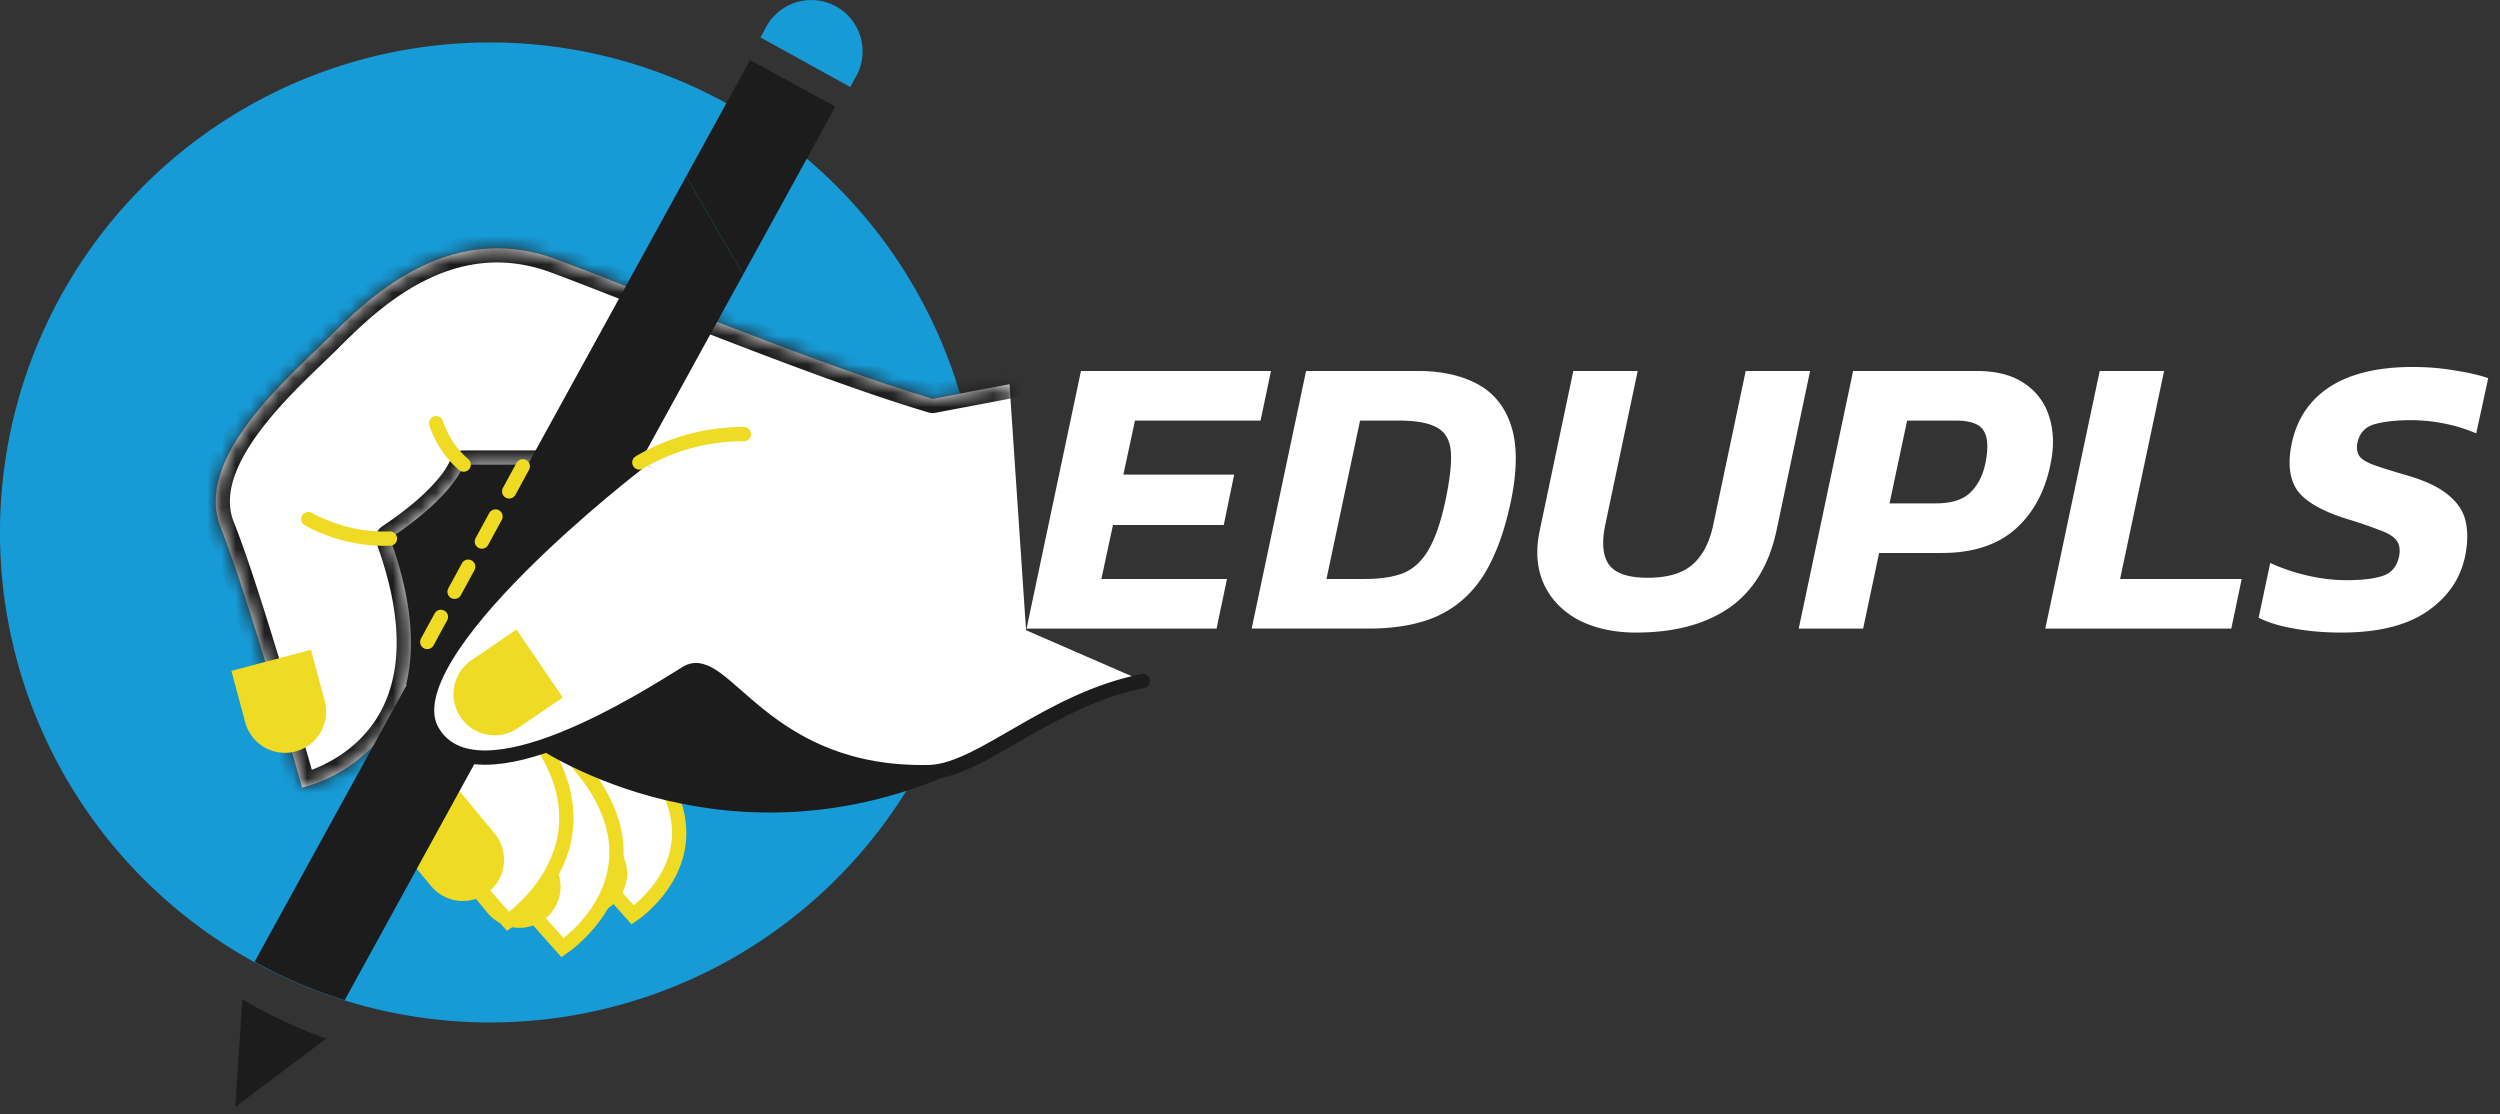
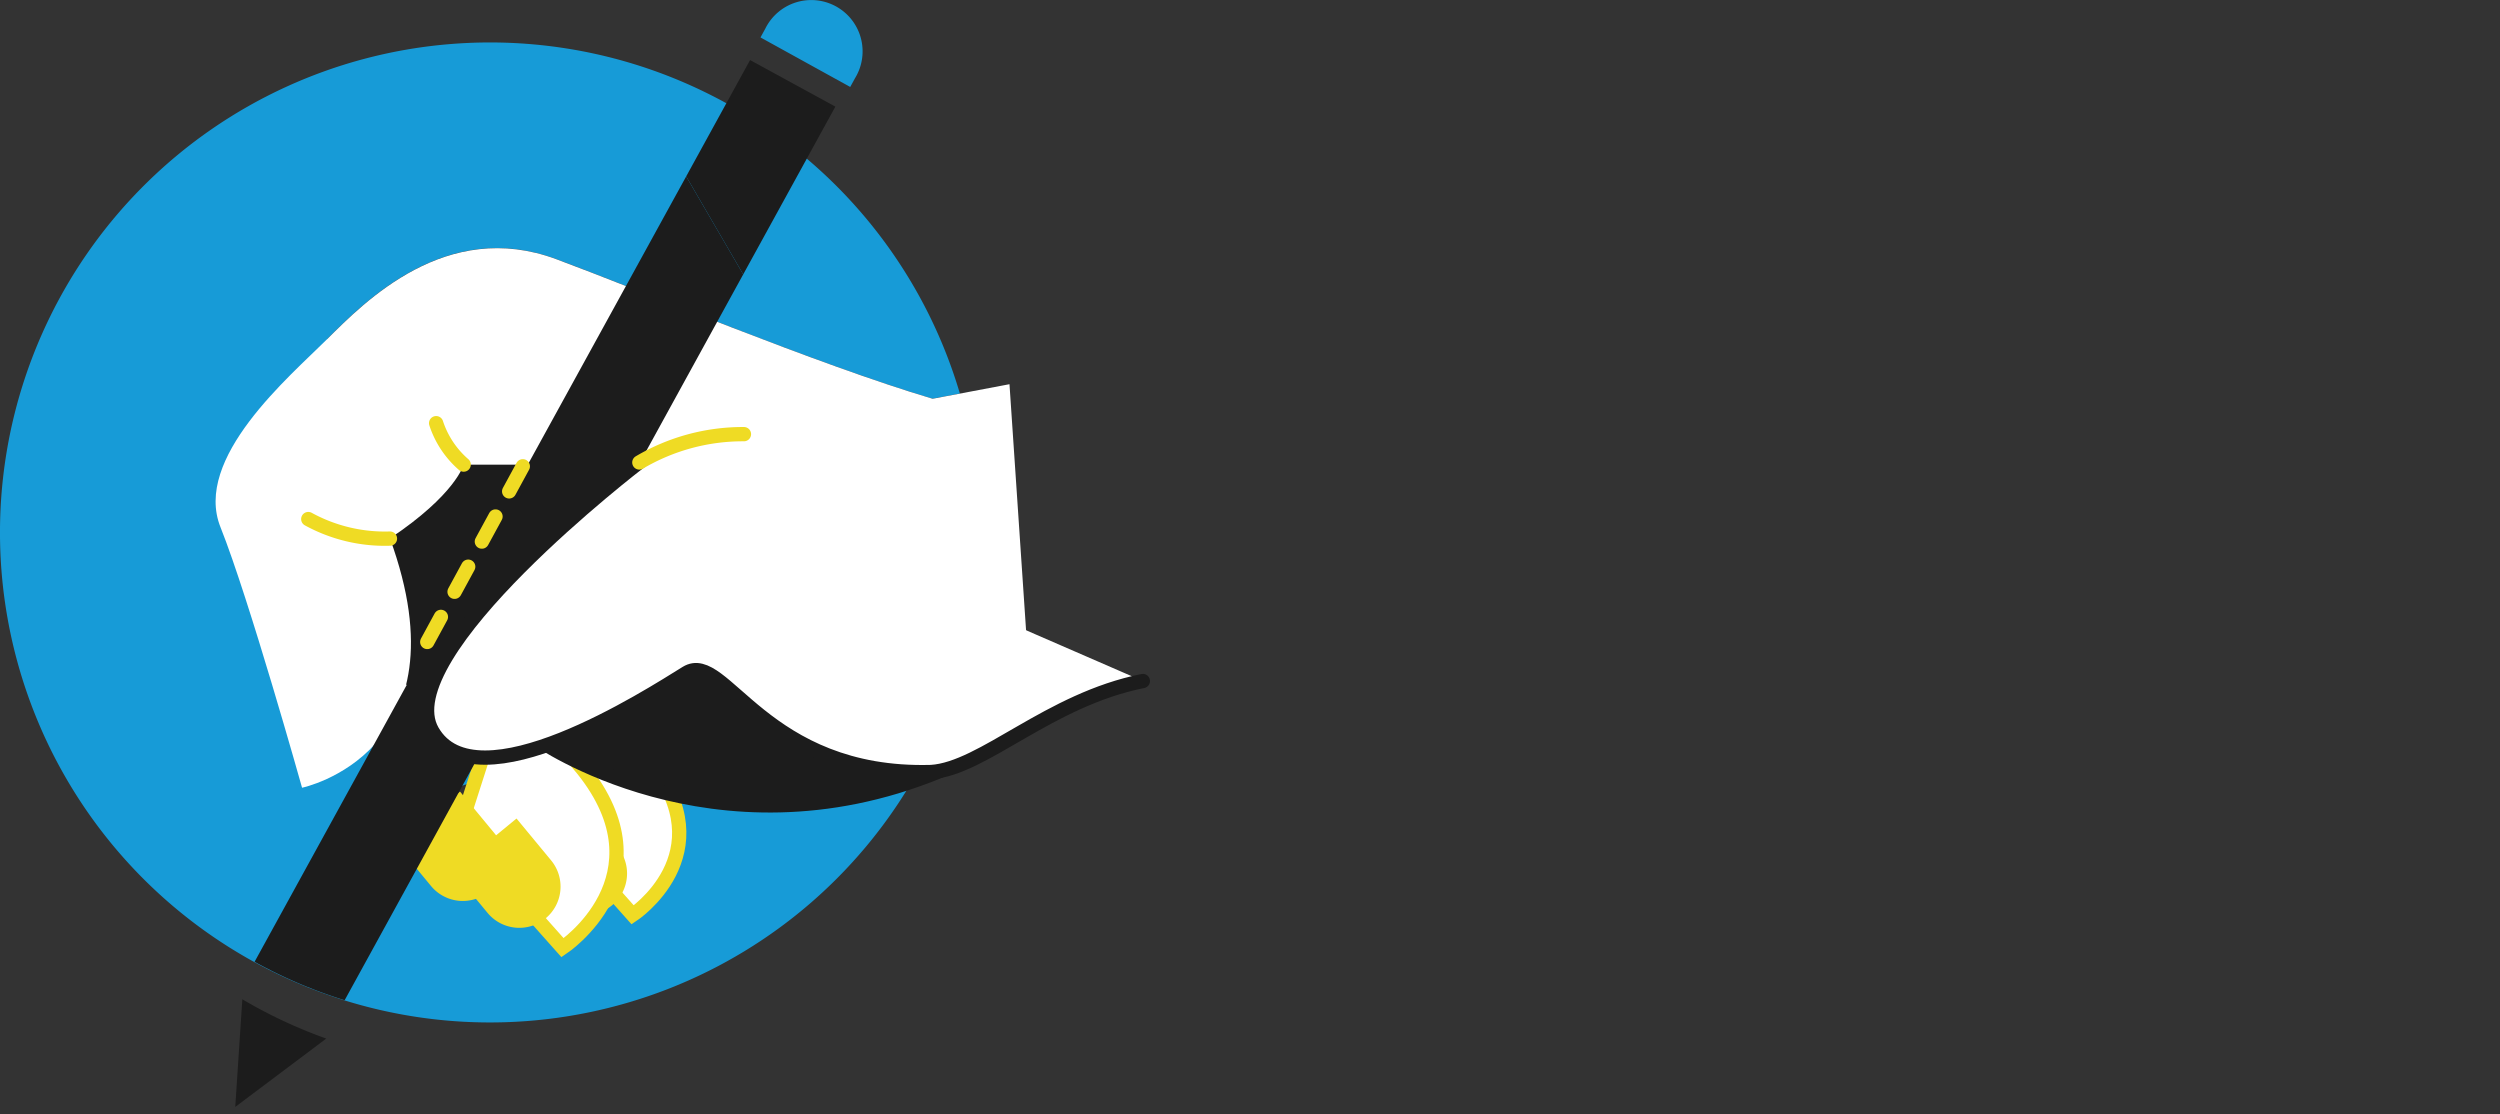
<svg xmlns="http://www.w3.org/2000/svg" width="175" height="78" fill="none">
  <rect width="100%" height="100%" fill="#333333" stroke="none" />
-   <path d="M71.86 44l3.808-18.032h13.3l-.728 3.472h-8.792l-.812 3.78h7.756l-.728 3.528h-7.756l-.812 3.78h8.792L85.16 44h-13.3zm15.757 0l3.808-18.032h7.812c1.661 0 3.061.308 4.2.924 1.138.616 1.922 1.596 2.352 2.94.429 1.344.42 3.099-.028 5.264-.43 2.053-1.046 3.743-1.848 5.068-.803 1.307-1.867 2.277-3.192 2.912-1.307.616-2.95.924-4.928.924h-8.176zm5.236-3.472h2.688c1.1 0 2.006-.14 2.716-.42.709-.299 1.288-.84 1.736-1.624.466-.784.858-1.913 1.176-3.388.317-1.493.448-2.641.392-3.444-.056-.821-.374-1.39-.952-1.708-.56-.336-1.466-.504-2.716-.504h-2.688l-2.352 11.088zm21.674 3.752c-1.531 0-2.865-.29-4.004-.868-1.12-.597-1.932-1.428-2.436-2.492-.504-1.083-.607-2.343-.308-3.78l2.352-11.172h4.508l-2.268 10.752c-.261 1.25-.177 2.184.252 2.8.448.616 1.353.924 2.716.924 1.381 0 2.427-.308 3.136-.924.709-.616 1.195-1.55 1.456-2.8l2.268-10.752h4.508l-2.352 11.172c-.523 2.427-1.624 4.228-3.304 5.404-1.68 1.157-3.855 1.736-6.524 1.736zm11.384-.28l3.808-18.032h8.624c1.4 0 2.52.29 3.36.868a4.233 4.233 0 011.736 2.324c.317.97.355 2.053.112 3.248-.373 1.941-1.195 3.481-2.464 4.62-1.269 1.12-2.987 1.68-5.152 1.68h-4.396L130.419 44h-4.508zm6.356-8.764h3.248c1.101 0 1.913-.261 2.436-.784.523-.523.868-1.213 1.036-2.072.205-1.045.159-1.792-.14-2.24-.28-.467-.933-.7-1.96-.7h-3.388l-1.232 5.796zM143.171 44l3.808-18.032h4.508l-3.08 14.56h8.512L156.191 44h-13.02zm20.729.28c-1.194 0-2.296-.093-3.304-.28-.989-.168-1.82-.42-2.492-.756l.812-3.836a13.62 13.62 0 002.548.868c.952.224 1.876.336 2.772.336 1.12 0 1.979-.103 2.576-.308.598-.205.971-.653 1.12-1.344.094-.467.038-.84-.168-1.12-.205-.28-.597-.523-1.176-.728a31.083 31.083 0 00-2.296-.784c-1.736-.541-2.893-1.204-3.472-1.988-.56-.803-.69-1.913-.392-3.332.374-1.717 1.27-3.033 2.688-3.948 1.438-.915 3.36-1.372 5.768-1.372 1.046 0 2.044.084 2.996.252.952.15 1.718.327 2.296.532l-.84 3.864a11.212 11.212 0 00-2.296-.7c-.765-.15-1.53-.224-2.296-.224-1.008 0-1.848.093-2.52.28-.653.187-1.054.616-1.204 1.288-.074.392-.028.71.14.952.168.224.504.43 1.008.616.523.187 1.232.41 2.128.672 1.4.392 2.427.868 3.08 1.428.672.541 1.083 1.176 1.232 1.904.15.71.131 1.512-.056 2.408-.336 1.587-1.232 2.875-2.688 3.864-1.437.97-3.425 1.456-5.964 1.456z" fill="#fff" />
-   <path d="M22.902 23.734c2.635-2.635 8.346-8.454 16.033-5.597 5.864 2.175 18.227 7.356 26.35 9.773l1.907-.362a34.3 34.3 0 10-2.972 26.494c-10.926-.169-13.591-8.52-16.152-6.934-.891.554-2.848 1.807-5.17 3.016l2.634 3.15c5.206 6.503-1.213 10.753-1.213 10.753l-1.63-1.833a9.694 9.694 0 01-3.289 4.131l-2.595-2.922c-.39.385-.81.738-1.258 1.055l-7.925-8.916 1.981-7.687.6.238c1.778-5.285 11.035-12.952 13.789-15.141l-.882-.466H32.461s-.55 2.086-5.16 5.161c5.482 15.077-6.157 17.51-6.157 17.51s-3.71-13.265-5.706-18.228c-1.947-4.859 4.83-10.56 7.464-13.195z" fill="#179BD7" />
+   <path d="M22.902 23.734c2.635-2.635 8.346-8.454 16.033-5.597 5.864 2.175 18.227 7.356 26.35 9.773l1.907-.362a34.3 34.3 0 10-2.972 26.494c-10.926-.169-13.591-8.52-16.152-6.934-.891.554-2.848 1.807-5.17 3.016l2.634 3.15c5.206 6.503-1.213 10.753-1.213 10.753l-1.63-1.833a9.694 9.694 0 01-3.289 4.131l-2.595-2.922c-.39.385-.81.738-1.258 1.055l-7.925-8.916 1.981-7.687.6.238c1.778-5.285 11.035-12.952 13.789-15.141l-.882-.466s-.55 2.086-5.16 5.161c5.482 15.077-6.157 17.51-6.157 17.51s-3.71-13.265-5.706-18.228c-1.947-4.859 4.83-10.56 7.464-13.195z" fill="#179BD7" />
  <path d="M39.792 51.595l-.66.267.417.495.243-.762z" fill="#E56031" stroke="#E56031" stroke-miterlimit="10" />
  <path d="M22.957 43.442c5.602 8.916 10.708 3.79 10.708 3.79l6.256-17.955-10.208-.99-7.43 12.02.674 3.135z" fill="#1C1C1C" stroke="#fff" stroke-miterlimit="10" />
  <mask id="a" fill="#fff">
    <path d="M70.664 26.894l-5.38 1.02c-8.122-2.417-20.485-7.597-26.349-9.772-7.687-2.858-13.398 2.972-16.033 5.597-2.635 2.625-9.41 8.336-7.464 13.175 1.981 4.953 5.706 18.227 5.706 18.227s11.64-2.412 6.152-17.454c4.61-3.076 5.16-5.161 5.16-5.161h10.65L72.08 47.91" />
  </mask>
  <path d="M70.664 26.894l-5.38 1.02c-8.122-2.417-20.485-7.597-26.349-9.772-7.687-2.858-13.398 2.972-16.033 5.597-2.635 2.625-9.41 8.336-7.464 13.175 1.981 4.953 5.706 18.227 5.706 18.227s11.64-2.412 6.152-17.454c4.61-3.076 5.16-5.161 5.16-5.161h10.65L72.08 47.91" fill="#fff" />
-   <path d="M70.85 27.877a1 1 0 00-.372-1.965l.372 1.965zm-5.565.038l-.285.958a.988.988 0 00.471.024l-.186-.982zm-26.35-9.773l-.348.938.348-.938zM15.438 36.914l.929-.371-.001-.002-.928.373zm5.706 18.227l-.963.27a1 1 0 001.166.71l-.203-.98zm6.152-17.454l-.555-.832a1 1 0 00-.385 1.175l.94-.343zm5.16-5.161v-1a1 1 0 00-.966.745l.967.255zm10.65 0l.468-.884a1 1 0 00-.468-.116v1zm28.506 16.267a1 1 0 10.937-1.767l-.938 1.767zm-1.134-22.881l-5.38 1.02.373 1.965 5.38-1.02-.373-1.965zm-4.908 1.044c-8.084-2.406-20.344-7.548-26.287-9.751l-.696 1.875c5.786 2.145 18.251 7.365 26.413 9.793l.57-1.917zm-26.286-9.751c-4.172-1.55-7.82-.732-10.725.794-2.87 1.509-5.057 3.73-6.363 5.032l1.412 1.417c1.33-1.325 3.316-3.33 5.881-4.678 2.532-1.33 5.582-1.997 9.098-.69l.696-1.875zm-17.087 5.826c-1.26 1.254-3.707 3.427-5.543 5.863-1.802 2.39-3.333 5.436-2.144 8.393l1.856-.746c-.757-1.882.126-4.11 1.885-6.443 1.723-2.285 3.98-4.28 5.357-5.65l-1.412-1.417zM14.51 37.286c.97 2.427 2.385 6.94 3.566 10.886a498.216 498.216 0 012.063 7.09l.032.112.008.028.002.007v.002l.963-.27.963-.27-.001-.003-.002-.007-.008-.029-.032-.113a294.957 294.957 0 00-.572-2.006c-.38-1.324-.91-3.142-1.5-5.115-1.176-3.93-2.615-8.53-3.625-11.055l-1.857.742zm6.634 17.855c.203.98.204.98.204.979h.002l.004-.001.012-.003.035-.008a8.28 8.28 0 00.528-.145c.343-.106.817-.274 1.365-.525 1.091-.5 2.5-1.345 3.729-2.716 2.524-2.819 4.052-7.594 1.212-15.378l-1.879.685c2.648 7.258 1.1 11.21-.823 13.359-.996 1.111-2.154 1.81-3.073 2.232a9.39 9.39 0 01-1.123.433 6.22 6.22 0 01-.384.106l-.014.003h-.001.001c.001 0 .002 0 .205.979zm6.707-16.622c2.376-1.585 3.75-2.944 4.54-3.947.395-.502.644-.914.8-1.22a3.933 3.933 0 00.21-.496l.014-.044.005-.017.002-.008v-.003l.001-.002-.966-.256c-.967-.255-.967-.256-.967-.257v-.001l.001-.003.002-.006.002-.008a.1.1 0 01.002-.007l-.007.02c-.012.03-.037.092-.083.183a5.47 5.47 0 01-.587.887c-.637.808-1.844 2.03-4.08 3.52l1.11 1.665zm4.606-4.993h10.648v-2H32.457v2zm10.18-.117l28.975 15.384.937-1.767-28.975-15.384-.938 1.767z" fill="#1C1C1C" mask="url(#a)" />
  <path d="M38.043 57.019l6.246 7.023s6.438-4.25 1.213-10.753l-4.527-5.404-2.932 9.134z" fill="#fff" stroke="#EFDB24" stroke-miterlimit="10" />
  <path d="M36.41 60.11l2.426 2.936a2.887 2.887 0 004.458-3.665l-2.427-2.942-4.458 3.67z" fill="#EFDB24" />
  <path d="M32.124 58.177l7.256 8.163s7.46-4.953 1.412-12.497l-5.265-6.28-3.403 10.614z" fill="#fff" stroke="#EFDB24" stroke-miterlimit="10" />
  <path d="M31.698 60.961l2.427 2.937a2.887 2.887 0 005.1-1.552 2.884 2.884 0 00-.642-2.113l-2.427-2.937-4.458 3.665z" fill="#EFDB24" />
-   <path d="M27.642 55.577l7.924 8.916s8.089-5.374 1.486-13.636a989.296 989.296 0 00-7.469-2.972l-1.941 7.692z" fill="#fff" stroke="#EFDB24" stroke-miterlimit="10" />
  <path d="M27.741 59.079l2.427 2.937a2.887 2.887 0 004.458-3.67l-2.427-2.937-4.458 3.67z" fill="#EFDB24" />
  <path d="M37.617 51.734s12.298 8.677 27.994 2.308c15.696-6.37-13.833-14.364-13.833-14.364l-11.09 5.82-3.07 6.236z" fill="#1C1C1C" stroke="#1C1C1C" stroke-miterlimit="10" />
  <path d="M48.033 12.348L17.82 67.326a33.615 33.615 0 006.305 2.69l27.9-50.809" fill="#1C1C1C" />
  <path d="M52.025 19.207l6.45-11.743-5.97-3.26-4.472 8.143M16.963 69.95l-.495 7.534 6.37-4.784a33.996 33.996 0 01-5.875-2.75z" fill="#1C1C1C" />
  <path d="M80 47.672c-6.593 1.318-11.204 6.147-14.825 6.37-11.748.327-14.492-8.564-17.127-6.934-2.635 1.63-14.715 9.44-17.791 4.061-3.076-5.379 14.497-18.821 14.497-18.821" fill="#fff" />
  <path d="M80 47.672c-6.593 1.318-11.204 6.147-14.825 6.37-11.748.327-14.492-8.564-17.127-6.934-2.635 1.63-14.715 9.44-17.791 4.061-3.076-5.379 14.497-18.821 14.497-18.821" stroke="#1C1C1C" stroke-linecap="round" stroke-linejoin="round" />
-   <path d="M36.156 44.066l-3.15 2.145a2.879 2.879 0 103.24 4.76l3.15-2.145-3.24-4.76zM16.2 46.964l.99 3.685a2.883 2.883 0 005.568-1.486l-.99-3.68-5.568 1.48z" fill="#EFDB24" />
  <path d="M21.58 36.335a11.155 11.155 0 005.716 1.367m3.234-8.079a6.513 6.513 0 001.926 2.898" stroke="#EFDB24" stroke-linecap="round" stroke-linejoin="round" />
  <path d="M59.515 6.087l.337-.614A3.592 3.592 0 0054.455.866c-.369.316-.67.704-.884 1.14l-.337.614 6.28 3.467z" fill="#179BD7" />
  <path d="M44.755 32.373a14.25 14.25 0 017.32-1.982" stroke="#EFDB24" stroke-miterlimit="10" stroke-linecap="round" />
  <path d="M36.597 32.64L29.48 45.725" stroke="#EFDB24" stroke-miterlimit="10" stroke-linecap="round" stroke-dasharray="2 2" />
</svg>